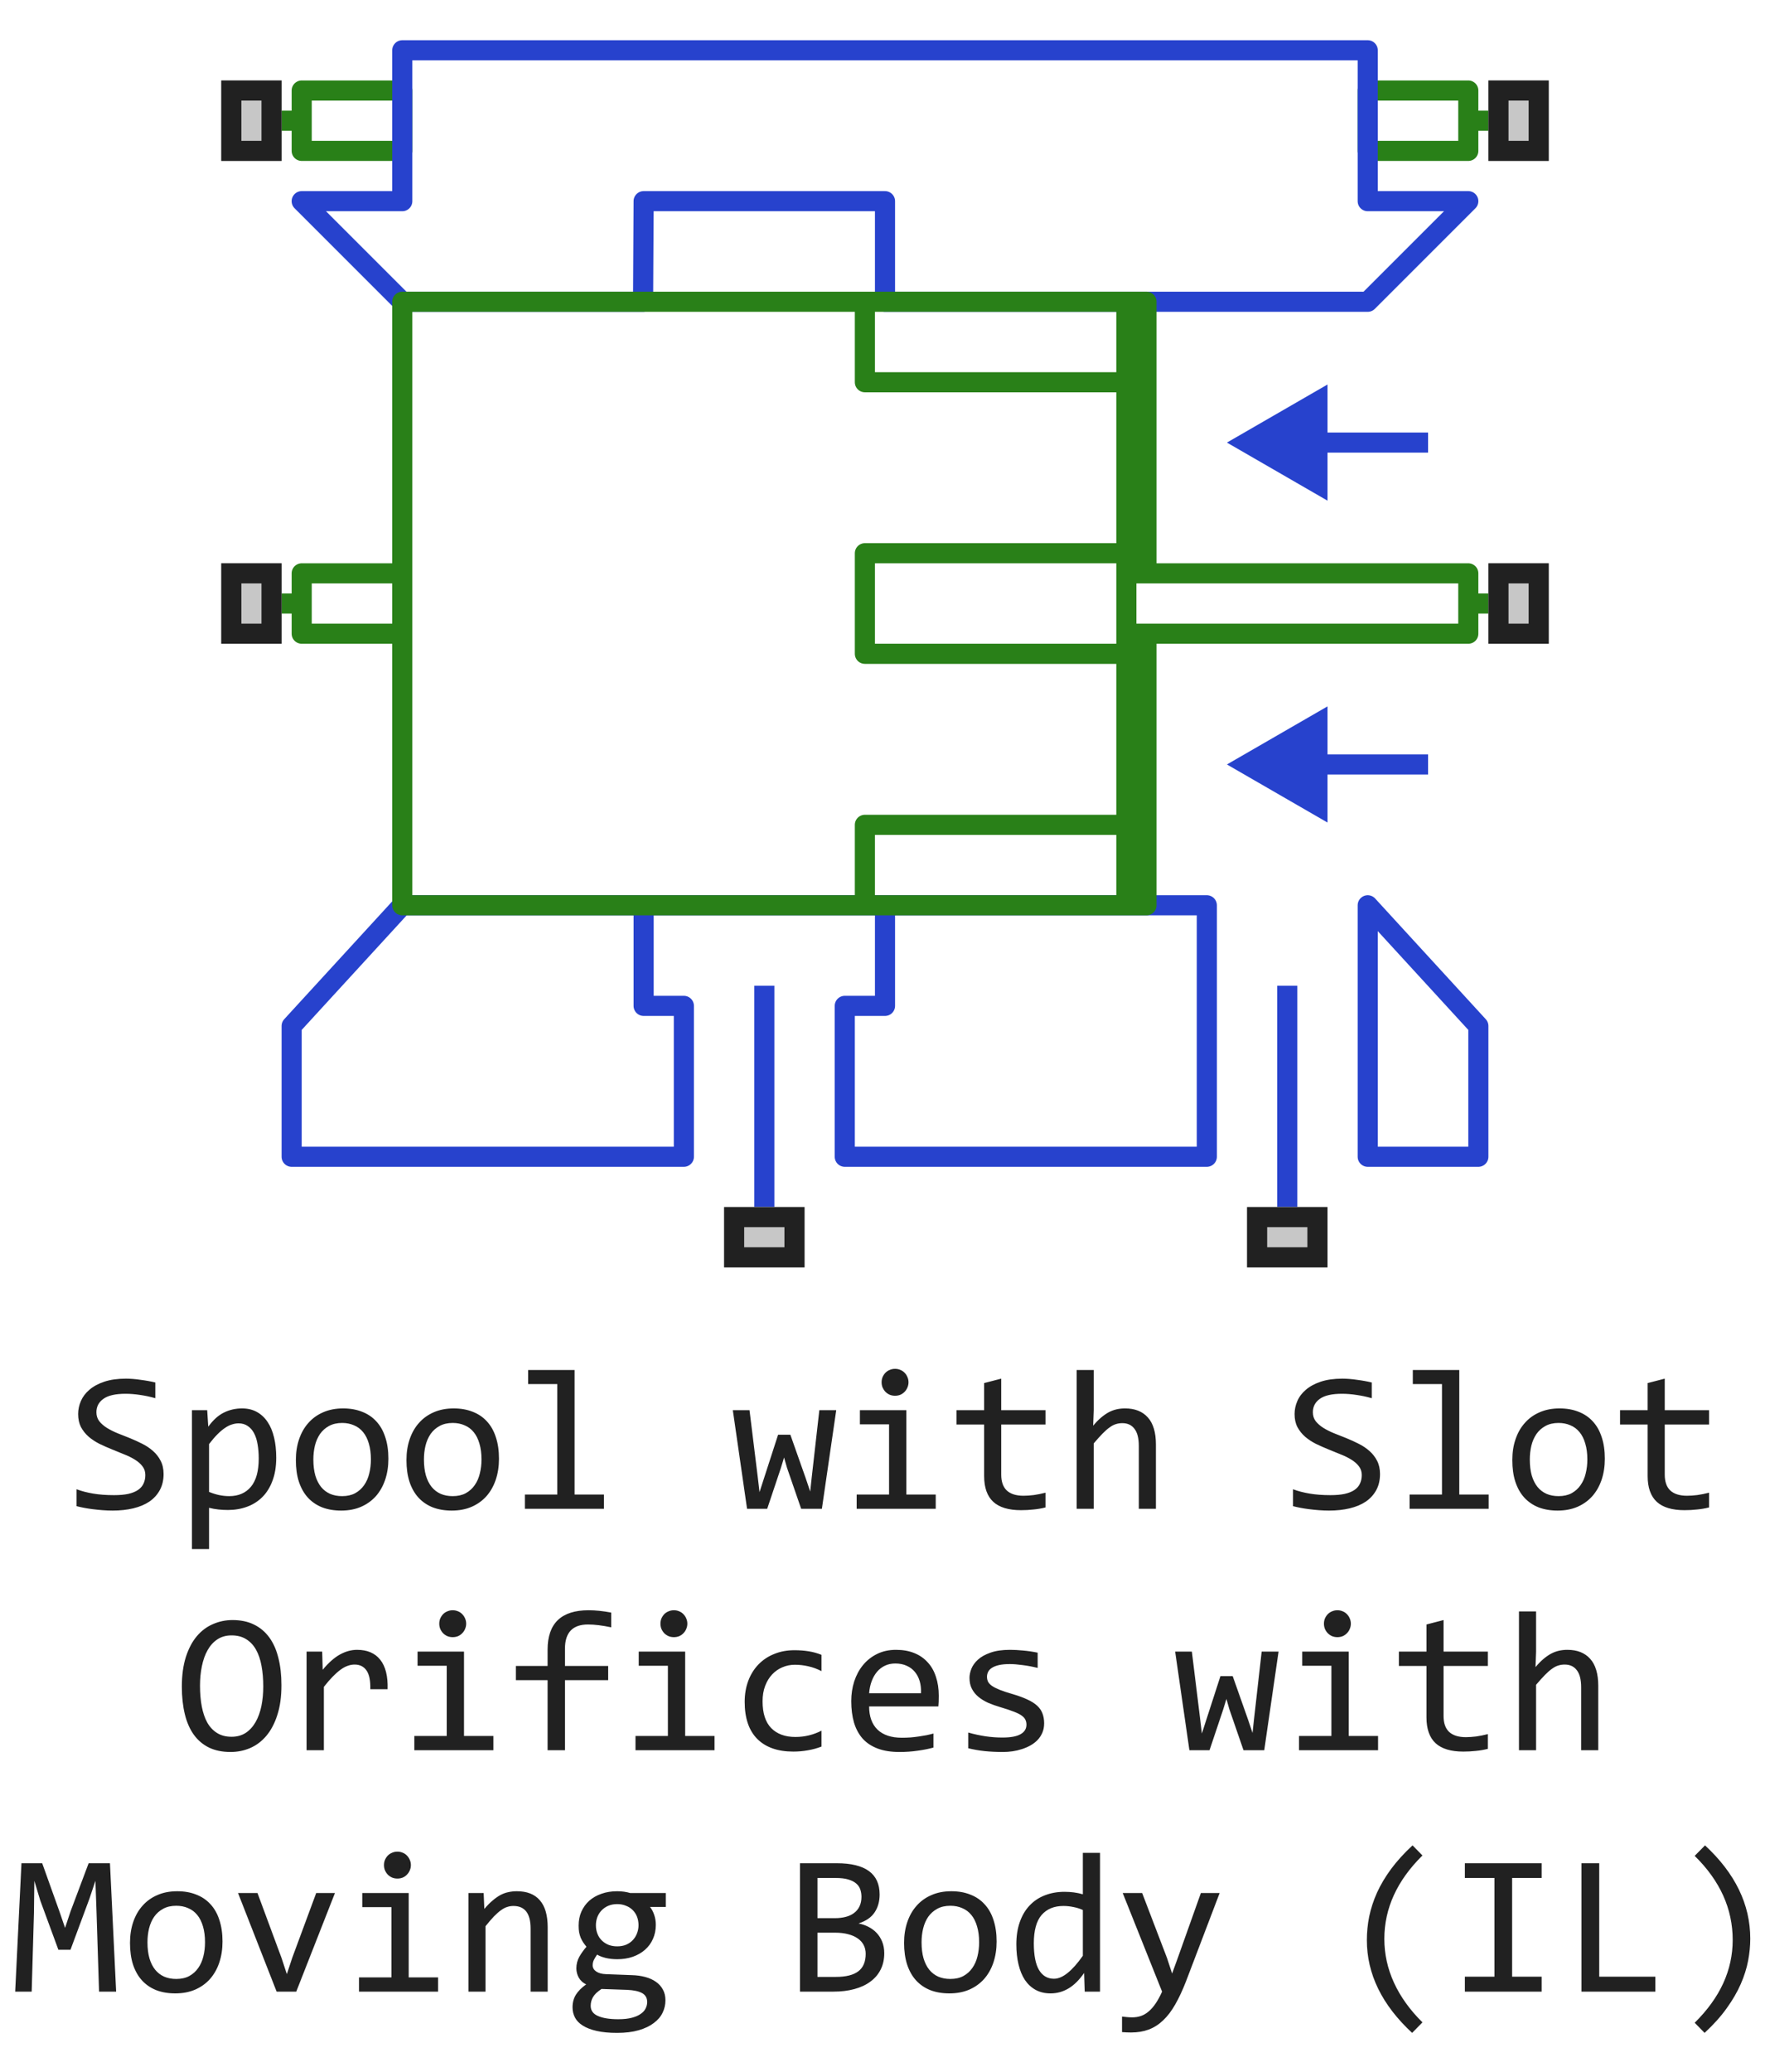
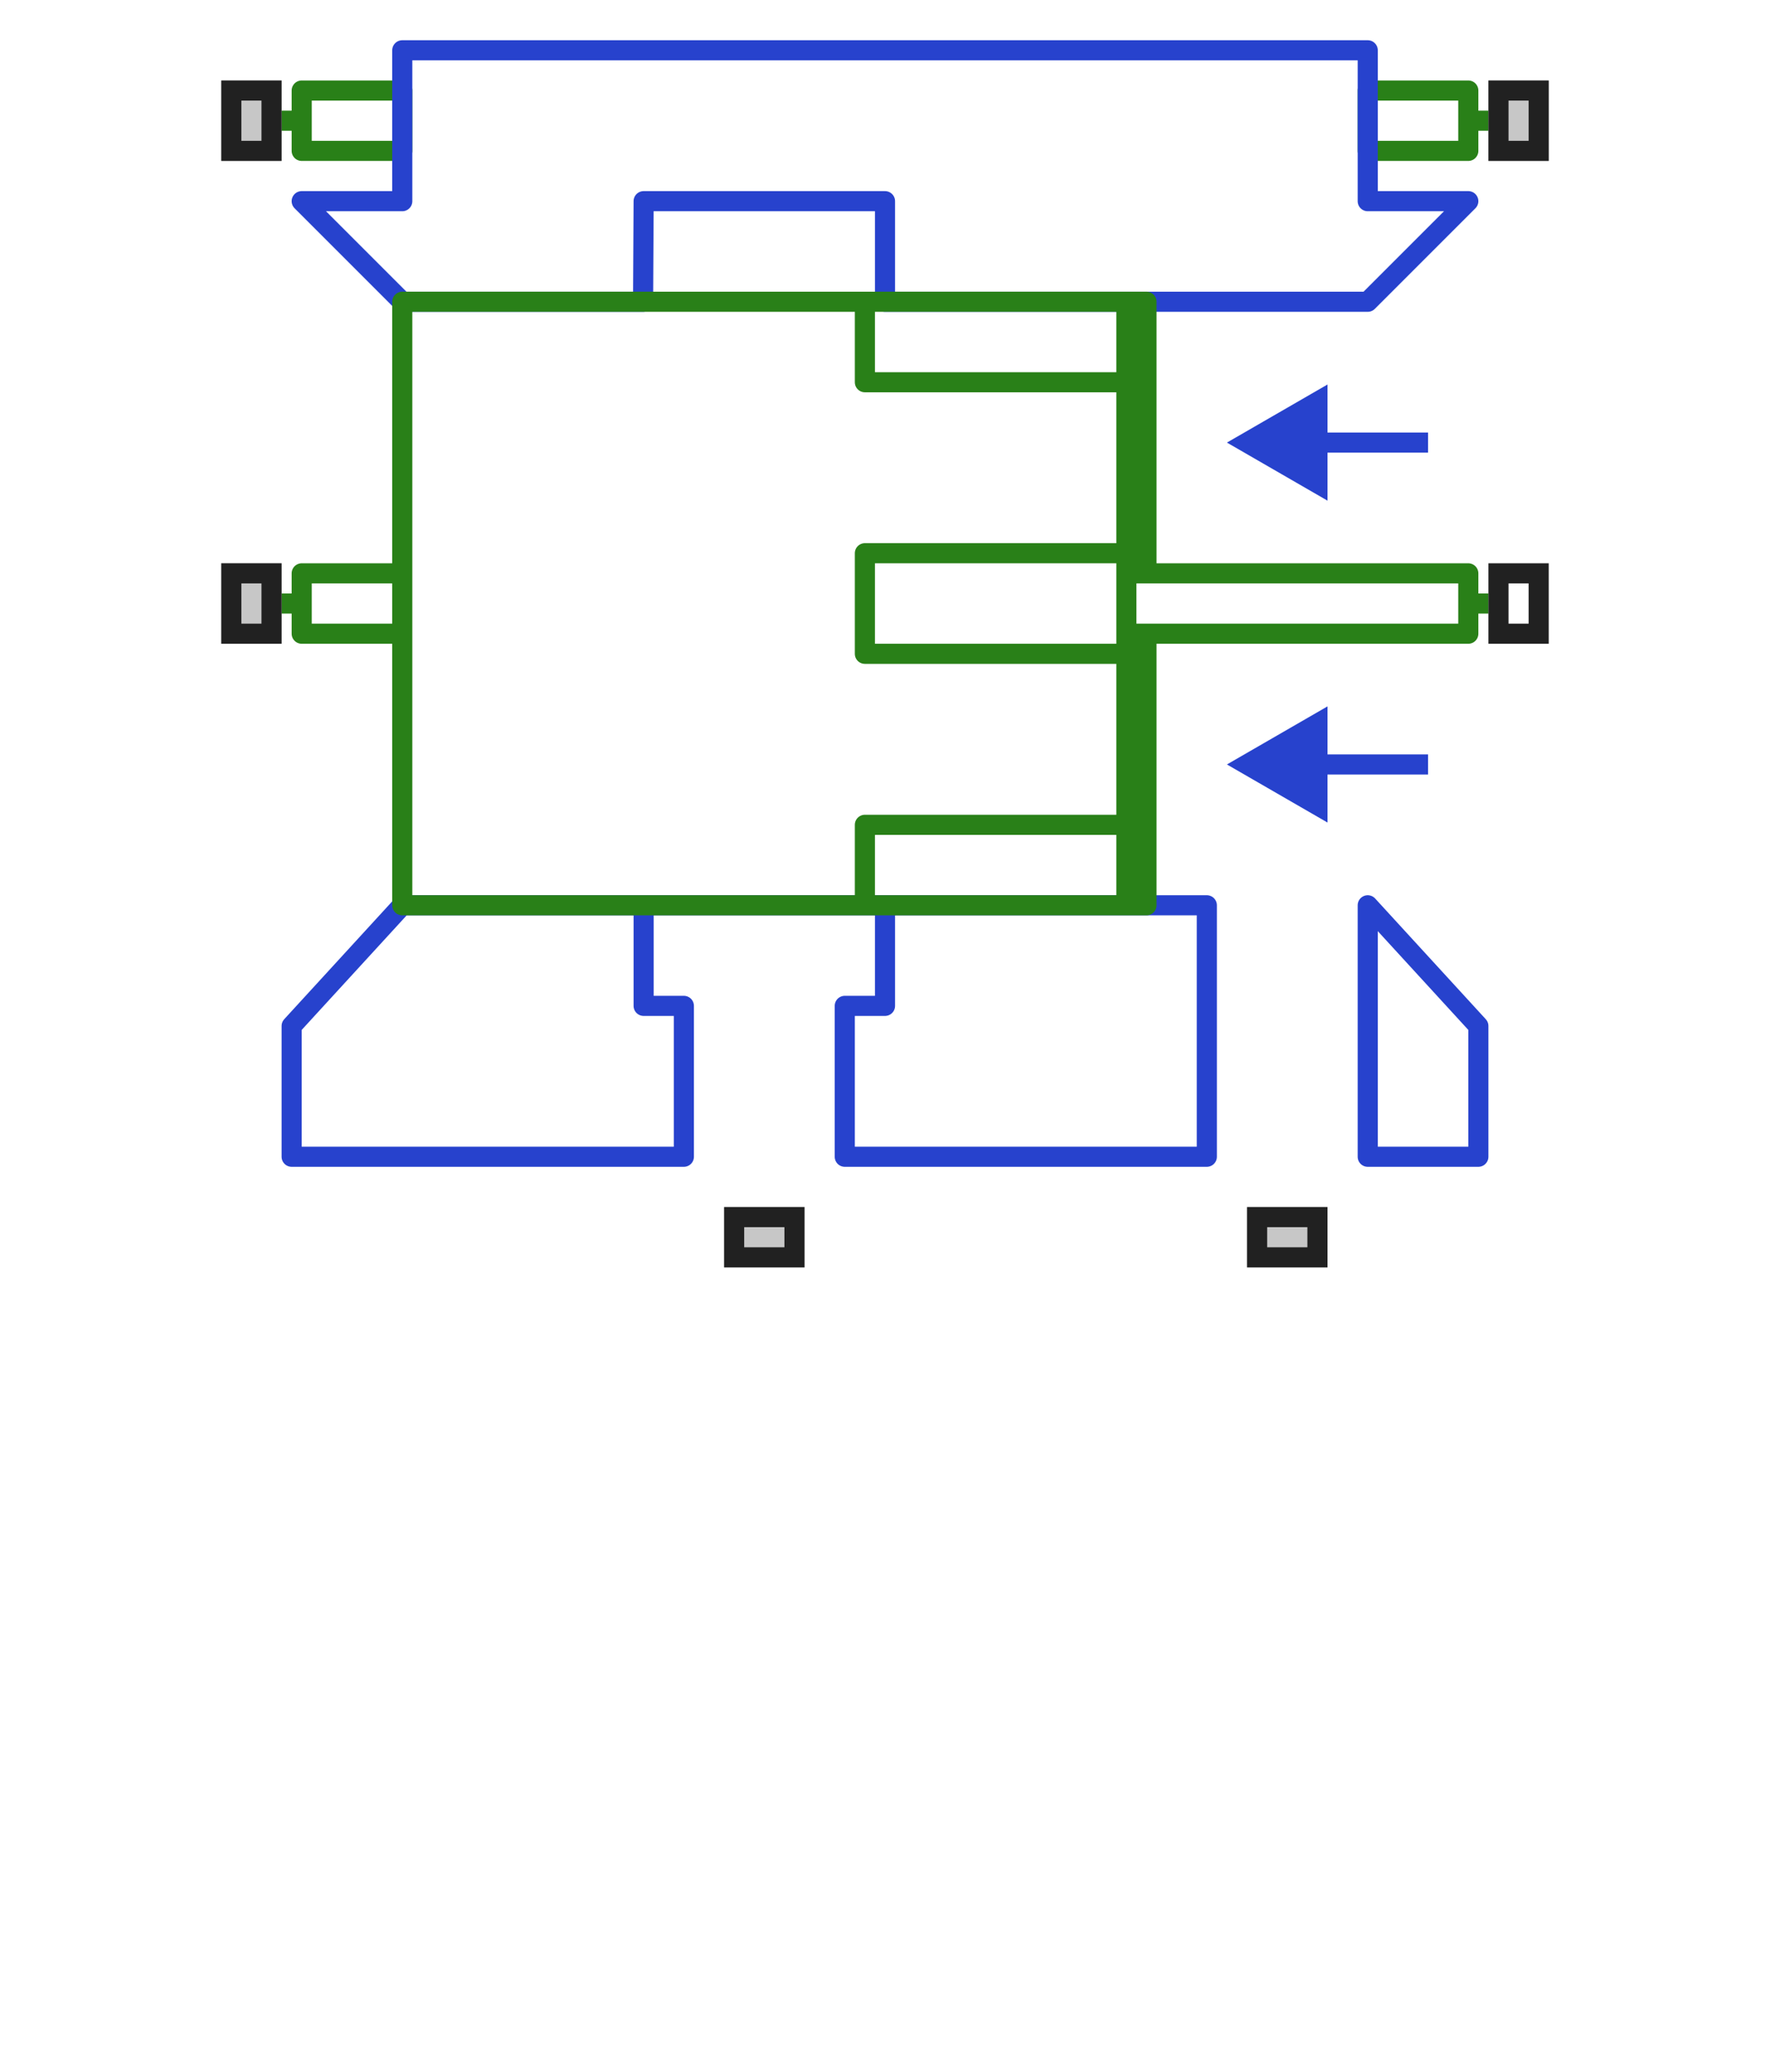
<svg xmlns="http://www.w3.org/2000/svg" width="88" height="103" viewBox="0 0 88 103" fill="none">
  <path d="M74 6H73M73 6V4.5H68V7.5H73V6ZM15 6V4.5H20V6V7.5H15V6ZM15 6H14" stroke="#298018" stroke-linejoin="round" />
  <path d="M71 22H64M71 38H64" stroke="#2742CD" stroke-linejoin="round" />
  <path d="M20 2.5H68V10H73L68 15H44V10H32L31.972 15H20L15 10H20L20 2.5Z" stroke="#2742CD" stroke-linejoin="round" />
  <path d="M32 45V50H34V57.5H14.5V51L20 45H32ZM32 45H44M44 45V50H42V57.5H60V45H44ZM68 45L73.5 51V57.5H68L68 45Z" stroke="#2742CD" stroke-linejoin="round" />
  <path d="M61 22L66 24.887V19.113L61 22Z" fill="#2742CD" />
  <path d="M61 38L66 40.887V35.113L61 38Z" fill="#2742CD" />
-   <path d="M38 60V49M64 60V49" stroke="#2742CD" stroke-linejoin="round" />
  <path fill-rule="evenodd" clip-rule="evenodd" d="M57 15V28.5H56V27.5V19V15H57ZM56 31.5V32.5V41V45H57V31.5H56Z" fill="#298018" />
  <path d="M74 30H73M73 30V28.5H57M73 30V31.5H57M56 28.5V27.5M56 28.5V31.5M56 28.5H57M56 31.5V32.5M56 31.5H57M20 28.5V15H43M20 28.5V30V31.5M20 28.5H15V30M20 31.5V45H43M20 31.5H15V30M15 30H14M43 15V19H56M43 15H56M43 45V41H56M43 45H56M56 27.5H43V32.5H56M56 27.5V19M56 32.5V41M56 15H57V28.5M56 15V19M57 31.5V45H56M56 45V41" stroke="#298018" stroke-linejoin="round" />
  <path d="M11 32V28H14V32H11Z" fill="#C7C7C7" />
  <path fill-rule="evenodd" clip-rule="evenodd" d="M12 29V31H13V29H12ZM11 32H14V28H11V32Z" fill="#212121" />
  <path d="M11 8V4H14V8H11Z" fill="#C7C7C7" />
  <path fill-rule="evenodd" clip-rule="evenodd" d="M12 5V7H13V5H12ZM11 8H14V4H11V8Z" fill="#212121" />
  <path d="M62 63V60H66V63H62Z" fill="#C7C7C7" />
  <path fill-rule="evenodd" clip-rule="evenodd" d="M63 61V62H65V61H63ZM62 63H66V60H62V63Z" fill="#212121" />
-   <path d="M74 32V28H77V32H74Z" fill="#C7C7C7" />
  <path fill-rule="evenodd" clip-rule="evenodd" d="M75 29V31H76V29H75ZM74 32H77V28H74V32Z" fill="#212121" />
  <path d="M74 8V4H77V8H74Z" fill="#C7C7C7" />
  <path fill-rule="evenodd" clip-rule="evenodd" d="M75 5V7H76V5H75ZM74 8H77V4H74V8Z" fill="#212121" />
  <path d="M36 63V60H40V63H36Z" fill="#C7C7C7" />
  <path fill-rule="evenodd" clip-rule="evenodd" d="M37 61V62H39V61H37ZM36 63H40V60H36V63Z" fill="#212121" />
-   <path d="M8.133 73.272C8.133 73.574 8.071 73.84 7.947 74.067C7.824 74.295 7.651 74.486 7.43 74.639C7.208 74.788 6.941 74.901 6.629 74.976C6.32 75.05 5.978 75.088 5.604 75.088C5.434 75.088 5.265 75.081 5.096 75.068C4.93 75.055 4.769 75.039 4.612 75.019C4.459 75 4.314 74.977 4.178 74.951C4.041 74.925 3.917 74.897 3.807 74.868V74.028C4.051 74.12 4.324 74.191 4.627 74.243C4.933 74.295 5.28 74.321 5.667 74.321C5.947 74.321 6.185 74.3 6.38 74.258C6.578 74.212 6.74 74.147 6.863 74.062C6.99 73.975 7.081 73.869 7.137 73.745C7.195 73.621 7.225 73.48 7.225 73.32C7.225 73.148 7.176 73.001 7.078 72.881C6.984 72.757 6.858 72.648 6.702 72.554C6.546 72.456 6.367 72.368 6.165 72.29C5.966 72.209 5.763 72.126 5.555 72.041C5.346 71.956 5.141 71.865 4.939 71.768C4.741 71.667 4.563 71.549 4.407 71.416C4.251 71.279 4.124 71.12 4.026 70.938C3.932 70.755 3.885 70.539 3.885 70.288C3.885 70.07 3.93 69.855 4.021 69.644C4.113 69.432 4.254 69.245 4.446 69.082C4.638 68.916 4.884 68.783 5.184 68.682C5.486 68.581 5.846 68.53 6.263 68.53C6.37 68.53 6.486 68.535 6.609 68.545C6.736 68.555 6.863 68.569 6.99 68.589C7.12 68.605 7.247 68.625 7.371 68.647C7.498 68.67 7.615 68.695 7.723 68.721V69.502C7.472 69.43 7.221 69.377 6.971 69.341C6.72 69.302 6.478 69.282 6.243 69.282C5.745 69.282 5.379 69.365 5.145 69.531C4.91 69.697 4.793 69.92 4.793 70.2C4.793 70.373 4.84 70.521 4.935 70.644C5.032 70.768 5.159 70.879 5.315 70.977C5.472 71.074 5.649 71.164 5.848 71.245C6.049 71.323 6.255 71.405 6.463 71.489C6.671 71.574 6.875 71.667 7.073 71.768C7.275 71.868 7.454 71.989 7.61 72.129C7.767 72.266 7.892 72.427 7.986 72.612C8.084 72.798 8.133 73.018 8.133 73.272ZM13.733 72.461C13.733 72.897 13.671 73.278 13.548 73.603C13.427 73.929 13.26 74.199 13.045 74.414C12.83 74.629 12.576 74.79 12.283 74.897C11.99 75.005 11.673 75.059 11.331 75.059C11.175 75.059 11.019 75.05 10.862 75.034C10.709 75.018 10.553 74.99 10.394 74.951V77.002H9.544V70.098H10.301L10.354 70.918C10.599 70.583 10.859 70.348 11.136 70.215C11.412 70.078 11.712 70.01 12.034 70.01C12.314 70.01 12.56 70.068 12.771 70.186C12.983 70.303 13.161 70.469 13.304 70.684C13.447 70.895 13.554 71.152 13.626 71.455C13.698 71.755 13.733 72.09 13.733 72.461ZM12.864 72.5C12.864 72.243 12.845 72.007 12.806 71.792C12.77 71.577 12.711 71.393 12.63 71.24C12.549 71.087 12.444 70.968 12.317 70.884C12.19 70.796 12.039 70.752 11.863 70.752C11.756 70.752 11.647 70.77 11.536 70.806C11.425 70.838 11.31 70.895 11.19 70.977C11.072 71.055 10.947 71.16 10.813 71.294C10.683 71.424 10.543 71.587 10.394 71.782V74.16C10.55 74.225 10.714 74.277 10.887 74.316C11.059 74.352 11.229 74.37 11.395 74.37C11.854 74.37 12.213 74.216 12.474 73.906C12.734 73.594 12.864 73.125 12.864 72.5ZM19.31 72.51C19.31 72.891 19.256 73.241 19.148 73.56C19.041 73.875 18.886 74.147 18.685 74.375C18.483 74.6 18.237 74.775 17.947 74.902C17.658 75.026 17.329 75.088 16.961 75.088C16.609 75.088 16.294 75.034 16.014 74.927C15.737 74.816 15.501 74.655 15.306 74.443C15.114 74.232 14.966 73.97 14.861 73.657C14.76 73.345 14.71 72.985 14.71 72.578C14.71 72.197 14.764 71.851 14.871 71.538C14.979 71.222 15.133 70.952 15.335 70.728C15.537 70.5 15.783 70.324 16.072 70.2C16.362 70.073 16.691 70.01 17.059 70.01C17.41 70.01 17.724 70.065 18.001 70.176C18.281 70.283 18.517 70.443 18.709 70.654C18.904 70.863 19.052 71.123 19.153 71.436C19.258 71.748 19.31 72.106 19.31 72.51ZM18.44 72.549C18.44 72.246 18.406 71.982 18.338 71.758C18.273 71.53 18.178 71.341 18.055 71.191C17.931 71.038 17.78 70.924 17.601 70.85C17.425 70.772 17.228 70.732 17.01 70.732C16.756 70.732 16.538 70.783 16.355 70.884C16.176 70.981 16.028 71.113 15.911 71.279C15.797 71.445 15.713 71.639 15.657 71.86C15.605 72.079 15.579 72.308 15.579 72.549C15.579 72.852 15.612 73.117 15.677 73.345C15.745 73.573 15.841 73.763 15.965 73.916C16.088 74.066 16.238 74.18 16.414 74.258C16.59 74.333 16.788 74.37 17.01 74.37C17.264 74.37 17.48 74.321 17.659 74.224C17.841 74.123 17.99 73.989 18.104 73.823C18.221 73.657 18.305 73.465 18.357 73.247C18.413 73.026 18.44 72.793 18.44 72.549ZM24.808 72.51C24.808 72.891 24.754 73.241 24.646 73.56C24.539 73.875 24.384 74.147 24.183 74.375C23.981 74.6 23.735 74.775 23.445 74.902C23.156 75.026 22.827 75.088 22.459 75.088C22.107 75.088 21.792 75.034 21.512 74.927C21.235 74.816 20.999 74.655 20.804 74.443C20.612 74.232 20.463 73.97 20.359 73.657C20.259 73.345 20.208 72.985 20.208 72.578C20.208 72.197 20.262 71.851 20.369 71.538C20.477 71.222 20.631 70.952 20.833 70.728C21.035 70.5 21.281 70.324 21.57 70.2C21.86 70.073 22.189 70.01 22.557 70.01C22.908 70.01 23.222 70.065 23.499 70.176C23.779 70.283 24.015 70.443 24.207 70.654C24.402 70.863 24.55 71.123 24.651 71.436C24.756 71.748 24.808 72.106 24.808 72.51ZM23.939 72.549C23.939 72.246 23.904 71.982 23.836 71.758C23.771 71.53 23.676 71.341 23.553 71.191C23.429 71.038 23.278 70.924 23.099 70.85C22.923 70.772 22.726 70.732 22.508 70.732C22.254 70.732 22.036 70.783 21.854 70.884C21.674 70.981 21.526 71.113 21.409 71.279C21.295 71.445 21.211 71.639 21.155 71.86C21.103 72.079 21.077 72.308 21.077 72.549C21.077 72.852 21.11 73.117 21.175 73.345C21.243 73.573 21.339 73.763 21.463 73.916C21.587 74.066 21.736 74.18 21.912 74.258C22.088 74.333 22.287 74.37 22.508 74.37C22.762 74.37 22.978 74.321 23.157 74.224C23.34 74.123 23.488 73.989 23.602 73.823C23.719 73.657 23.803 73.465 23.855 73.247C23.911 73.026 23.939 72.793 23.939 72.549ZM27.708 68.799H26.258V68.101H28.567V74.292H30.027V75H26.097V74.292H27.708V68.799ZM41.575 70.098L40.862 75H39.832L39.124 72.949L38.982 72.451L38.821 72.978L38.143 75H37.142L36.434 70.098H37.264L37.674 73.428L37.762 74.17L37.972 73.52L38.685 71.318H39.295L40.062 73.491L40.281 74.141L40.355 73.452L40.735 70.098H41.575ZM44.202 70.801H42.752V70.098H45.062V74.292H46.522V75H42.591V74.292H44.202V70.801ZM44.5 68.042C44.594 68.042 44.682 68.06 44.764 68.096C44.845 68.128 44.915 68.175 44.974 68.237C45.035 68.299 45.083 68.371 45.115 68.452C45.151 68.53 45.169 68.617 45.169 68.711C45.169 68.802 45.151 68.888 45.115 68.97C45.083 69.051 45.035 69.123 44.974 69.185C44.915 69.246 44.845 69.295 44.764 69.331C44.682 69.364 44.594 69.38 44.5 69.38C44.406 69.38 44.318 69.364 44.236 69.331C44.155 69.295 44.083 69.246 44.022 69.185C43.963 69.123 43.916 69.051 43.88 68.97C43.847 68.888 43.831 68.802 43.831 68.711C43.831 68.617 43.847 68.53 43.88 68.452C43.916 68.371 43.963 68.299 44.022 68.237C44.083 68.175 44.155 68.128 44.236 68.096C44.318 68.06 44.406 68.042 44.5 68.042ZM51.98 74.932C51.788 74.981 51.59 75.015 51.385 75.034C51.18 75.057 50.971 75.068 50.76 75.068C50.145 75.068 49.685 74.93 49.383 74.653C49.08 74.373 48.929 73.945 48.929 73.369V70.811H47.557V70.098H48.929V68.75L49.778 68.53V70.098H51.98V70.811H49.778V73.301C49.778 73.652 49.871 73.916 50.057 74.092C50.245 74.264 50.522 74.351 50.887 74.351C51.043 74.351 51.214 74.339 51.399 74.316C51.585 74.29 51.779 74.251 51.98 74.199V74.932ZM57.469 75H56.619V71.87C56.619 71.493 56.547 71.211 56.404 71.025C56.264 70.837 56.062 70.742 55.799 70.742C55.685 70.742 55.578 70.758 55.477 70.791C55.379 70.82 55.276 70.874 55.169 70.952C55.062 71.027 54.944 71.13 54.817 71.26C54.69 71.39 54.544 71.553 54.378 71.748V75H53.528V68.101H54.378V70.098L54.349 70.869C54.482 70.71 54.612 70.576 54.739 70.469C54.87 70.358 54.998 70.269 55.125 70.2C55.255 70.132 55.387 70.083 55.52 70.054C55.654 70.024 55.792 70.01 55.935 70.01C56.424 70.01 56.801 70.159 57.068 70.459C57.335 70.755 57.469 71.203 57.469 71.802V75ZM68.611 73.272C68.611 73.574 68.549 73.84 68.426 74.067C68.302 74.295 68.13 74.486 67.908 74.639C67.687 74.788 67.42 74.901 67.107 74.976C66.798 75.05 66.456 75.088 66.082 75.088C65.913 75.088 65.743 75.081 65.574 75.068C65.408 75.055 65.247 75.039 65.091 75.019C64.938 75 64.793 74.977 64.656 74.951C64.519 74.925 64.396 74.897 64.285 74.868V74.028C64.529 74.12 64.803 74.191 65.106 74.243C65.412 74.295 65.758 74.321 66.145 74.321C66.425 74.321 66.663 74.3 66.858 74.258C67.057 74.212 67.218 74.147 67.342 74.062C67.469 73.975 67.56 73.869 67.615 73.745C67.674 73.621 67.703 73.48 67.703 73.32C67.703 73.148 67.654 73.001 67.557 72.881C67.462 72.757 67.337 72.648 67.181 72.554C67.024 72.456 66.845 72.368 66.644 72.29C66.445 72.209 66.242 72.126 66.033 72.041C65.825 71.956 65.62 71.865 65.418 71.768C65.219 71.667 65.042 71.549 64.886 71.416C64.73 71.279 64.603 71.12 64.505 70.938C64.41 70.755 64.363 70.539 64.363 70.288C64.363 70.07 64.409 69.855 64.5 69.644C64.591 69.432 64.733 69.245 64.925 69.082C65.117 68.916 65.363 68.783 65.662 68.682C65.965 68.581 66.325 68.53 66.741 68.53C66.849 68.53 66.964 68.535 67.088 68.545C67.215 68.555 67.342 68.569 67.469 68.589C67.599 68.605 67.726 68.625 67.85 68.647C67.977 68.67 68.094 68.695 68.201 68.721V69.502C67.951 69.43 67.7 69.377 67.449 69.341C67.199 69.302 66.956 69.282 66.722 69.282C66.224 69.282 65.857 69.365 65.623 69.531C65.389 69.697 65.272 69.92 65.272 70.2C65.272 70.373 65.319 70.521 65.413 70.644C65.511 70.768 65.638 70.879 65.794 70.977C65.95 71.074 66.128 71.164 66.326 71.245C66.528 71.323 66.733 71.405 66.941 71.489C67.15 71.574 67.353 71.667 67.552 71.768C67.754 71.868 67.933 71.989 68.089 72.129C68.245 72.266 68.37 72.427 68.465 72.612C68.562 72.798 68.611 73.018 68.611 73.272ZM71.692 68.799H70.242V68.101H72.552V74.292H74.012V75H70.081V74.292H71.692V68.799ZM79.788 72.51C79.788 72.891 79.734 73.241 79.627 73.56C79.519 73.875 79.365 74.147 79.163 74.375C78.961 74.6 78.716 74.775 78.426 74.902C78.136 75.026 77.807 75.088 77.439 75.088C77.088 75.088 76.772 75.034 76.492 74.927C76.216 74.816 75.98 74.655 75.784 74.443C75.592 74.232 75.444 73.97 75.34 73.657C75.239 73.345 75.189 72.985 75.189 72.578C75.189 72.197 75.242 71.851 75.35 71.538C75.457 71.222 75.612 70.952 75.814 70.728C76.015 70.5 76.261 70.324 76.551 70.2C76.841 70.073 77.169 70.01 77.537 70.01C77.889 70.01 78.203 70.065 78.48 70.176C78.759 70.283 78.995 70.443 79.188 70.654C79.383 70.863 79.531 71.123 79.632 71.436C79.736 71.748 79.788 72.106 79.788 72.51ZM78.919 72.549C78.919 72.246 78.885 71.982 78.816 71.758C78.751 71.53 78.657 71.341 78.533 71.191C78.409 71.038 78.258 70.924 78.079 70.85C77.903 70.772 77.706 70.732 77.488 70.732C77.234 70.732 77.016 70.783 76.834 70.884C76.655 70.981 76.507 71.113 76.39 71.279C76.276 71.445 76.191 71.639 76.136 71.86C76.084 72.079 76.058 72.308 76.058 72.549C76.058 72.852 76.09 73.117 76.155 73.345C76.224 73.573 76.32 73.763 76.443 73.916C76.567 74.066 76.717 74.18 76.893 74.258C77.068 74.333 77.267 74.37 77.488 74.37C77.742 74.37 77.959 74.321 78.138 74.224C78.32 74.123 78.468 73.989 78.582 73.823C78.699 73.657 78.784 73.465 78.836 73.247C78.891 73.026 78.919 72.793 78.919 72.549ZM84.969 74.932C84.777 74.981 84.578 75.015 84.373 75.034C84.168 75.057 83.96 75.068 83.748 75.068C83.133 75.068 82.674 74.93 82.371 74.653C82.068 74.373 81.917 73.945 81.917 73.369V70.811H80.545V70.098H81.917V68.75L82.767 68.53V70.098H84.969V70.811H82.767V73.301C82.767 73.652 82.859 73.916 83.045 74.092C83.234 74.264 83.51 74.351 83.875 74.351C84.031 74.351 84.202 74.339 84.388 74.316C84.573 74.29 84.767 74.251 84.969 74.199V74.932ZM13.992 83.768C13.992 84.341 13.924 84.835 13.787 85.252C13.654 85.669 13.471 86.014 13.24 86.287C13.012 86.557 12.744 86.759 12.435 86.893C12.129 87.023 11.805 87.088 11.463 87.088C11.053 87.088 10.695 87.015 10.389 86.868C10.086 86.718 9.834 86.504 9.632 86.224C9.433 85.944 9.285 85.603 9.188 85.203C9.09 84.799 9.041 84.345 9.041 83.841C9.041 83.274 9.108 82.783 9.241 82.366C9.375 81.95 9.555 81.606 9.783 81.336C10.014 81.062 10.283 80.861 10.589 80.731C10.895 80.597 11.219 80.53 11.56 80.53C11.971 80.53 12.327 80.605 12.63 80.755C12.936 80.905 13.19 81.12 13.392 81.399C13.593 81.676 13.743 82.015 13.841 82.415C13.942 82.815 13.992 83.266 13.992 83.768ZM13.089 83.831C13.089 83.457 13.06 83.115 13.001 82.806C12.946 82.493 12.854 82.225 12.727 82C12.601 81.775 12.436 81.601 12.234 81.478C12.036 81.354 11.795 81.292 11.512 81.292C11.238 81.292 11.002 81.359 10.804 81.492C10.608 81.622 10.447 81.801 10.32 82.029C10.193 82.254 10.099 82.519 10.037 82.825C9.975 83.128 9.944 83.45 9.944 83.792C9.944 84.17 9.974 84.515 10.032 84.827C10.091 85.136 10.182 85.403 10.306 85.628C10.433 85.849 10.595 86.022 10.794 86.145C10.992 86.269 11.232 86.331 11.512 86.331C11.785 86.331 12.021 86.266 12.22 86.136C12.418 86.002 12.581 85.823 12.708 85.599C12.838 85.371 12.934 85.106 12.996 84.803C13.058 84.5 13.089 84.176 13.089 83.831ZM15.242 82.098H16.019L16.043 83.001C16.333 82.653 16.617 82.4 16.898 82.244C17.181 82.088 17.465 82.01 17.752 82.01C18.26 82.01 18.644 82.174 18.904 82.503C19.168 82.832 19.29 83.32 19.27 83.968H18.411C18.421 83.538 18.357 83.227 18.221 83.035C18.087 82.84 17.89 82.742 17.63 82.742C17.516 82.742 17.4 82.763 17.283 82.806C17.169 82.845 17.05 82.91 16.927 83.001C16.806 83.089 16.678 83.203 16.541 83.343C16.404 83.483 16.258 83.652 16.102 83.851V87H15.242V82.098ZM22.21 82.801H20.76V82.098H23.069V86.292H24.529V87H20.599V86.292H22.21V82.801ZM22.508 80.042C22.602 80.042 22.69 80.06 22.771 80.096C22.853 80.128 22.923 80.175 22.981 80.237C23.043 80.299 23.09 80.371 23.123 80.452C23.159 80.53 23.177 80.617 23.177 80.711C23.177 80.802 23.159 80.888 23.123 80.97C23.09 81.051 23.043 81.123 22.981 81.185C22.923 81.246 22.853 81.295 22.771 81.331C22.69 81.364 22.602 81.38 22.508 81.38C22.413 81.38 22.326 81.364 22.244 81.331C22.163 81.295 22.091 81.246 22.029 81.185C21.971 81.123 21.924 81.051 21.888 80.97C21.855 80.888 21.839 80.802 21.839 80.711C21.839 80.617 21.855 80.53 21.888 80.452C21.924 80.371 21.971 80.299 22.029 80.237C22.091 80.175 22.163 80.128 22.244 80.096C22.326 80.06 22.413 80.042 22.508 80.042ZM30.389 80.892C29.943 80.797 29.559 80.75 29.236 80.75C28.471 80.75 28.089 81.15 28.089 81.951V82.811H30.237V83.519H28.089V87H27.225V83.519H25.648V82.811H27.225V82C27.225 80.695 27.905 80.042 29.266 80.042C29.604 80.042 29.979 80.081 30.389 80.159V80.892ZM33.206 82.801H31.756V82.098H34.065V86.292H35.525V87H31.595V86.292H33.206V82.801ZM33.504 80.042C33.598 80.042 33.686 80.06 33.768 80.096C33.849 80.128 33.919 80.175 33.977 80.237C34.039 80.299 34.087 80.371 34.119 80.452C34.155 80.53 34.173 80.617 34.173 80.711C34.173 80.802 34.155 80.888 34.119 80.97C34.087 81.051 34.039 81.123 33.977 81.185C33.919 81.246 33.849 81.295 33.768 81.331C33.686 81.364 33.598 81.38 33.504 81.38C33.41 81.38 33.322 81.364 33.24 81.331C33.159 81.295 33.087 81.246 33.025 81.185C32.967 81.123 32.92 81.051 32.884 80.97C32.851 80.888 32.835 80.802 32.835 80.711C32.835 80.617 32.851 80.53 32.884 80.452C32.92 80.371 32.967 80.299 33.025 80.237C33.087 80.175 33.159 80.128 33.24 80.096C33.322 80.06 33.41 80.042 33.504 80.042ZM40.843 86.819C40.621 86.904 40.394 86.966 40.159 87.005C39.928 87.047 39.689 87.068 39.441 87.068C38.667 87.068 38.069 86.858 37.649 86.439C37.233 86.019 37.024 85.405 37.024 84.598C37.024 84.21 37.085 83.859 37.205 83.543C37.325 83.227 37.495 82.957 37.713 82.732C37.931 82.508 38.191 82.335 38.494 82.215C38.797 82.091 39.13 82.029 39.495 82.029C39.749 82.029 39.987 82.047 40.208 82.083C40.429 82.119 40.641 82.177 40.843 82.259V83.069C40.631 82.959 40.415 82.879 40.193 82.83C39.975 82.778 39.749 82.752 39.515 82.752C39.297 82.752 39.09 82.794 38.895 82.879C38.703 82.96 38.533 83.079 38.387 83.235C38.24 83.392 38.125 83.582 38.04 83.807C37.955 84.031 37.913 84.285 37.913 84.568C37.913 85.161 38.056 85.605 38.343 85.901C38.633 86.194 39.033 86.341 39.544 86.341C39.775 86.341 39.998 86.315 40.213 86.263C40.431 86.211 40.641 86.132 40.843 86.028V86.819ZM46.673 84.29C46.673 84.41 46.671 84.511 46.668 84.593C46.665 84.674 46.66 84.751 46.653 84.822H43.211C43.211 85.324 43.351 85.709 43.631 85.98C43.911 86.246 44.315 86.38 44.842 86.38C44.985 86.38 45.128 86.375 45.272 86.365C45.415 86.352 45.553 86.336 45.687 86.316C45.82 86.297 45.947 86.276 46.067 86.253C46.191 86.227 46.305 86.199 46.409 86.17V86.868C46.178 86.933 45.916 86.985 45.623 87.024C45.333 87.067 45.032 87.088 44.72 87.088C44.3 87.088 43.938 87.031 43.636 86.917C43.333 86.803 43.084 86.639 42.889 86.424C42.697 86.206 42.553 85.94 42.459 85.628C42.368 85.312 42.322 84.956 42.322 84.559C42.322 84.213 42.371 83.888 42.469 83.582C42.57 83.273 42.715 83.003 42.903 82.772C43.095 82.537 43.33 82.352 43.606 82.215C43.883 82.078 44.197 82.01 44.549 82.01C44.891 82.01 45.193 82.064 45.457 82.171C45.721 82.278 45.942 82.431 46.121 82.63C46.303 82.825 46.44 83.064 46.531 83.348C46.626 83.628 46.673 83.942 46.673 84.29ZM45.789 84.168C45.799 83.95 45.778 83.751 45.726 83.572C45.673 83.39 45.592 83.234 45.481 83.103C45.374 82.973 45.239 82.872 45.076 82.801C44.913 82.726 44.725 82.689 44.51 82.689C44.324 82.689 44.155 82.724 44.002 82.796C43.849 82.868 43.717 82.968 43.606 83.099C43.496 83.229 43.406 83.385 43.338 83.567C43.27 83.75 43.227 83.95 43.211 84.168H45.789ZM51.912 85.662C51.912 85.835 51.883 85.989 51.824 86.126C51.766 86.263 51.686 86.385 51.585 86.492C51.484 86.596 51.367 86.686 51.233 86.761C51.1 86.836 50.957 86.897 50.804 86.946C50.654 86.995 50.499 87.031 50.34 87.054C50.18 87.076 50.024 87.088 49.871 87.088C49.539 87.088 49.233 87.073 48.953 87.044C48.676 87.015 48.405 86.967 48.138 86.902V86.121C48.424 86.203 48.709 86.264 48.992 86.307C49.275 86.349 49.557 86.37 49.837 86.37C50.244 86.37 50.545 86.315 50.74 86.204C50.935 86.093 51.033 85.936 51.033 85.731C51.033 85.643 51.017 85.564 50.984 85.496C50.955 85.424 50.9 85.358 50.818 85.296C50.737 85.231 50.61 85.164 50.438 85.096C50.268 85.027 50.035 84.949 49.739 84.861C49.518 84.796 49.313 84.723 49.124 84.642C48.938 84.557 48.777 84.458 48.641 84.344C48.504 84.23 48.397 84.096 48.318 83.943C48.24 83.79 48.201 83.61 48.201 83.401C48.201 83.265 48.232 83.115 48.294 82.952C48.359 82.789 48.468 82.638 48.621 82.498C48.774 82.358 48.981 82.243 49.241 82.151C49.502 82.057 49.827 82.01 50.218 82.01C50.41 82.01 50.623 82.021 50.857 82.044C51.092 82.064 51.336 82.099 51.59 82.151V82.908C51.323 82.843 51.069 82.796 50.828 82.767C50.59 82.734 50.384 82.718 50.208 82.718C49.996 82.718 49.817 82.734 49.671 82.767C49.528 82.799 49.41 82.845 49.319 82.903C49.231 82.959 49.168 83.025 49.129 83.103C49.09 83.178 49.07 83.26 49.07 83.348C49.07 83.436 49.087 83.515 49.119 83.587C49.155 83.659 49.218 83.728 49.31 83.797C49.404 83.862 49.534 83.929 49.7 83.997C49.866 84.062 50.083 84.134 50.35 84.212C50.639 84.296 50.883 84.386 51.082 84.481C51.281 84.572 51.442 84.674 51.565 84.788C51.689 84.902 51.777 85.031 51.829 85.174C51.884 85.317 51.912 85.48 51.912 85.662ZM63.567 82.098L62.855 87H61.824L61.116 84.949L60.975 84.451L60.813 84.978L60.135 87H59.134L58.426 82.098H59.256L59.666 85.428L59.754 86.17L59.964 85.52L60.677 83.318H61.287L62.054 85.491L62.273 86.141L62.347 85.452L62.727 82.098H63.567ZM66.194 82.801H64.744V82.098H67.054V86.292H68.514V87H64.583V86.292H66.194V82.801ZM66.492 80.042C66.587 80.042 66.674 80.06 66.756 80.096C66.837 80.128 66.907 80.175 66.966 80.237C67.028 80.299 67.075 80.371 67.107 80.452C67.143 80.53 67.161 80.617 67.161 80.711C67.161 80.802 67.143 80.888 67.107 80.97C67.075 81.051 67.028 81.123 66.966 81.185C66.907 81.246 66.837 81.295 66.756 81.331C66.674 81.364 66.587 81.38 66.492 81.38C66.398 81.38 66.31 81.364 66.228 81.331C66.147 81.295 66.076 81.246 66.014 81.185C65.955 81.123 65.908 81.051 65.872 80.97C65.84 80.888 65.823 80.802 65.823 80.711C65.823 80.617 65.84 80.53 65.872 80.452C65.908 80.371 65.955 80.299 66.014 80.237C66.076 80.175 66.147 80.128 66.228 80.096C66.31 80.06 66.398 80.042 66.492 80.042ZM73.973 86.932C73.781 86.981 73.582 87.015 73.377 87.034C73.172 87.057 72.963 87.068 72.752 87.068C72.137 87.068 71.678 86.93 71.375 86.653C71.072 86.373 70.921 85.945 70.921 85.369V82.811H69.549V82.098H70.921V80.75L71.77 80.53V82.098H73.973V82.811H71.77V85.301C71.77 85.652 71.863 85.916 72.049 86.092C72.238 86.264 72.514 86.351 72.879 86.351C73.035 86.351 73.206 86.339 73.392 86.316C73.577 86.29 73.771 86.251 73.973 86.199V86.932ZM79.461 87H78.611V83.87C78.611 83.493 78.54 83.211 78.397 83.025C78.257 82.837 78.055 82.742 77.791 82.742C77.677 82.742 77.57 82.758 77.469 82.791C77.371 82.82 77.269 82.874 77.161 82.952C77.054 83.027 76.936 83.13 76.81 83.26C76.683 83.39 76.536 83.553 76.37 83.748V87H75.52V80.101H76.37V82.098L76.341 82.869C76.474 82.71 76.605 82.576 76.731 82.469C76.862 82.358 76.99 82.269 77.117 82.2C77.247 82.132 77.379 82.083 77.513 82.054C77.646 82.024 77.784 82.01 77.928 82.01C78.416 82.01 78.794 82.159 79.061 82.459C79.328 82.755 79.461 83.203 79.461 83.802V87ZM5.774 99H4.925L4.798 95.02L4.744 93.492L4.446 94.381L3.504 96.92H2.903L2.005 94.478L1.707 93.492L1.688 95.089L1.575 99H0.755L1.067 92.618H2.098L2.957 95.02L3.235 95.831L3.504 95.02L4.407 92.618H5.467L5.774 99ZM11.062 96.51C11.062 96.891 11.009 97.241 10.901 97.56C10.794 97.875 10.639 98.147 10.438 98.375C10.236 98.6 9.99 98.775 9.7 98.902C9.41 99.026 9.082 99.088 8.714 99.088C8.362 99.088 8.047 99.034 7.767 98.927C7.49 98.816 7.254 98.655 7.059 98.443C6.867 98.232 6.718 97.97 6.614 97.657C6.513 97.345 6.463 96.985 6.463 96.578C6.463 96.197 6.517 95.851 6.624 95.538C6.731 95.222 6.886 94.952 7.088 94.728C7.29 94.5 7.535 94.324 7.825 94.2C8.115 94.073 8.444 94.01 8.812 94.01C9.163 94.01 9.477 94.065 9.754 94.176C10.034 94.283 10.27 94.443 10.462 94.654C10.657 94.863 10.805 95.123 10.906 95.436C11.01 95.748 11.062 96.106 11.062 96.51ZM10.193 96.549C10.193 96.246 10.159 95.982 10.091 95.758C10.026 95.53 9.931 95.341 9.808 95.191C9.684 95.038 9.533 94.924 9.354 94.85C9.178 94.772 8.981 94.732 8.763 94.732C8.509 94.732 8.291 94.783 8.108 94.884C7.929 94.981 7.781 95.113 7.664 95.279C7.55 95.445 7.465 95.639 7.41 95.86C7.358 96.079 7.332 96.308 7.332 96.549C7.332 96.852 7.365 97.117 7.43 97.345C7.498 97.573 7.594 97.763 7.718 97.916C7.841 98.066 7.991 98.18 8.167 98.258C8.343 98.333 8.541 98.37 8.763 98.37C9.017 98.37 9.233 98.321 9.412 98.224C9.594 98.123 9.743 97.989 9.856 97.823C9.974 97.657 10.058 97.465 10.11 97.247C10.166 97.026 10.193 96.793 10.193 96.549ZM11.834 94.098H12.801L14.002 97.34L14.261 98.131L14.529 97.32L15.721 94.098H16.653L14.729 99H13.753L11.834 94.098ZM19.461 94.801H18.011V94.098H20.32V98.292H21.78V99H17.85V98.292H19.461V94.801ZM19.759 92.042C19.853 92.042 19.941 92.06 20.023 92.096C20.104 92.128 20.174 92.175 20.232 92.237C20.294 92.299 20.341 92.371 20.374 92.452C20.41 92.53 20.428 92.617 20.428 92.711C20.428 92.802 20.41 92.888 20.374 92.97C20.341 93.051 20.294 93.123 20.232 93.185C20.174 93.246 20.104 93.295 20.023 93.331C19.941 93.364 19.853 93.38 19.759 93.38C19.664 93.38 19.576 93.364 19.495 93.331C19.414 93.295 19.342 93.246 19.28 93.185C19.222 93.123 19.174 93.051 19.139 92.97C19.106 92.888 19.09 92.802 19.09 92.711C19.09 92.617 19.106 92.53 19.139 92.452C19.174 92.371 19.222 92.299 19.28 92.237C19.342 92.175 19.414 92.128 19.495 92.096C19.576 92.06 19.664 92.042 19.759 92.042ZM23.289 94.098H24.046L24.08 94.889C24.223 94.719 24.362 94.579 24.495 94.469C24.629 94.355 24.759 94.264 24.886 94.195C25.016 94.127 25.148 94.08 25.281 94.054C25.415 94.024 25.553 94.01 25.696 94.01C26.201 94.01 26.582 94.159 26.839 94.459C27.099 94.755 27.23 95.203 27.23 95.802V99H26.38V95.87C26.38 95.486 26.308 95.203 26.165 95.02C26.022 94.835 25.809 94.742 25.525 94.742C25.421 94.742 25.319 94.758 25.218 94.791C25.12 94.82 25.018 94.874 24.91 94.952C24.803 95.027 24.686 95.13 24.559 95.26C24.435 95.39 24.295 95.553 24.139 95.748V99H23.289V94.098ZM32.317 94.791C32.408 94.905 32.478 95.038 32.527 95.191C32.579 95.341 32.605 95.504 32.605 95.68C32.605 95.934 32.558 96.166 32.464 96.378C32.373 96.586 32.242 96.765 32.073 96.915C31.904 97.065 31.701 97.182 31.463 97.267C31.229 97.348 30.97 97.389 30.686 97.389C30.481 97.389 30.289 97.368 30.11 97.325C29.931 97.28 29.79 97.224 29.686 97.159C29.624 97.25 29.572 97.337 29.529 97.418C29.487 97.499 29.466 97.591 29.466 97.691C29.466 97.815 29.524 97.918 29.642 97.999C29.762 98.08 29.92 98.124 30.115 98.131L31.404 98.18C31.648 98.186 31.873 98.217 32.078 98.272C32.286 98.328 32.464 98.408 32.61 98.512C32.76 98.616 32.876 98.745 32.957 98.897C33.042 99.05 33.084 99.228 33.084 99.43C33.084 99.648 33.037 99.855 32.942 100.05C32.848 100.245 32.702 100.416 32.503 100.562C32.308 100.712 32.059 100.831 31.756 100.919C31.453 101.007 31.093 101.051 30.677 101.051C30.28 101.051 29.941 101.018 29.661 100.953C29.384 100.891 29.157 100.803 28.977 100.689C28.799 100.579 28.668 100.445 28.587 100.289C28.506 100.136 28.465 99.967 28.465 99.781C28.465 99.544 28.52 99.335 28.631 99.156C28.741 98.977 28.912 98.805 29.144 98.639C29.059 98.6 28.986 98.551 28.924 98.492C28.862 98.434 28.811 98.37 28.773 98.302C28.733 98.23 28.704 98.155 28.685 98.077C28.665 97.999 28.655 97.922 28.655 97.848C28.655 97.636 28.704 97.442 28.802 97.267C28.903 97.091 29.021 96.925 29.158 96.769C29.096 96.694 29.041 96.62 28.992 96.549C28.947 96.477 28.906 96.401 28.87 96.319C28.838 96.235 28.811 96.145 28.792 96.051C28.776 95.953 28.768 95.842 28.768 95.719C28.768 95.465 28.813 95.234 28.904 95.025C28.999 94.814 29.129 94.633 29.295 94.483C29.464 94.334 29.666 94.218 29.9 94.137C30.138 94.052 30.4 94.01 30.686 94.01C30.807 94.01 30.922 94.018 31.033 94.034C31.144 94.05 31.241 94.072 31.326 94.098H33.103V94.791H32.317ZM29.368 99.708C29.368 99.939 29.489 100.107 29.73 100.211C29.97 100.318 30.306 100.372 30.735 100.372C31.006 100.372 31.232 100.348 31.414 100.299C31.6 100.25 31.748 100.185 31.858 100.104C31.972 100.025 32.054 99.934 32.102 99.83C32.151 99.729 32.176 99.625 32.176 99.518C32.176 99.319 32.094 99.172 31.932 99.078C31.769 98.984 31.52 98.928 31.185 98.912L29.905 98.868C29.798 98.94 29.708 99.01 29.637 99.078C29.568 99.147 29.515 99.215 29.476 99.283C29.436 99.355 29.409 99.425 29.393 99.493C29.376 99.565 29.368 99.636 29.368 99.708ZM29.627 95.699C29.627 95.856 29.653 95.999 29.705 96.129C29.757 96.259 29.83 96.37 29.925 96.461C30.019 96.552 30.13 96.624 30.257 96.676C30.387 96.725 30.53 96.749 30.686 96.749C30.856 96.749 31.006 96.721 31.136 96.666C31.269 96.607 31.38 96.529 31.468 96.432C31.559 96.334 31.627 96.222 31.673 96.095C31.722 95.968 31.746 95.836 31.746 95.699C31.746 95.543 31.72 95.4 31.668 95.269C31.616 95.139 31.543 95.029 31.448 94.938C31.354 94.846 31.241 94.776 31.111 94.728C30.984 94.675 30.843 94.649 30.686 94.649C30.517 94.649 30.366 94.679 30.232 94.737C30.102 94.796 29.991 94.874 29.9 94.972C29.812 95.066 29.744 95.177 29.695 95.304C29.65 95.431 29.627 95.562 29.627 95.699ZM43.963 97.091C43.963 97.397 43.903 97.669 43.782 97.906C43.665 98.141 43.496 98.339 43.274 98.502C43.056 98.665 42.791 98.788 42.478 98.873C42.169 98.958 41.824 99 41.443 99H39.773V92.618H41.6C43.022 92.618 43.733 93.136 43.733 94.171C43.733 94.516 43.65 94.812 43.484 95.06C43.322 95.307 43.055 95.491 42.684 95.611C42.856 95.644 43.019 95.699 43.172 95.777C43.328 95.856 43.465 95.956 43.582 96.08C43.699 96.204 43.792 96.35 43.86 96.519C43.929 96.689 43.963 96.879 43.963 97.091ZM42.83 94.288C42.83 94.158 42.81 94.036 42.772 93.922C42.732 93.805 42.664 93.705 42.566 93.624C42.469 93.539 42.337 93.473 42.171 93.424C42.005 93.375 41.795 93.351 41.541 93.351H40.643V95.348H41.512C41.71 95.348 41.889 95.326 42.049 95.284C42.212 95.242 42.35 95.177 42.464 95.089C42.581 95.001 42.671 94.892 42.732 94.762C42.797 94.628 42.83 94.47 42.83 94.288ZM43.04 97.12C43.04 96.957 43.006 96.811 42.938 96.681C42.869 96.55 42.77 96.441 42.64 96.353C42.509 96.262 42.35 96.192 42.161 96.144C41.976 96.095 41.766 96.07 41.531 96.07H40.643V98.268H41.56C42.059 98.268 42.43 98.175 42.674 97.989C42.918 97.804 43.04 97.514 43.04 97.12ZM49.549 96.51C49.549 96.891 49.495 97.241 49.388 97.56C49.28 97.875 49.126 98.147 48.924 98.375C48.722 98.6 48.476 98.775 48.187 98.902C47.897 99.026 47.568 99.088 47.2 99.088C46.849 99.088 46.533 99.034 46.253 98.927C45.976 98.816 45.74 98.655 45.545 98.443C45.353 98.232 45.205 97.97 45.101 97.657C45 97.345 44.949 96.985 44.949 96.578C44.949 96.197 45.003 95.851 45.11 95.538C45.218 95.222 45.372 94.952 45.574 94.728C45.776 94.5 46.022 94.324 46.312 94.2C46.601 94.073 46.93 94.01 47.298 94.01C47.649 94.01 47.964 94.065 48.24 94.176C48.52 94.283 48.756 94.443 48.948 94.654C49.144 94.863 49.292 95.123 49.393 95.436C49.497 95.748 49.549 96.106 49.549 96.51ZM48.68 96.549C48.68 96.246 48.645 95.982 48.577 95.758C48.512 95.53 48.418 95.341 48.294 95.191C48.17 95.038 48.019 94.924 47.84 94.85C47.664 94.772 47.467 94.732 47.249 94.732C46.995 94.732 46.777 94.783 46.595 94.884C46.416 94.981 46.268 95.113 46.15 95.279C46.036 95.445 45.952 95.639 45.897 95.86C45.844 96.079 45.818 96.308 45.818 96.549C45.818 96.852 45.851 97.117 45.916 97.345C45.984 97.573 46.08 97.763 46.204 97.916C46.328 98.066 46.477 98.18 46.653 98.258C46.829 98.333 47.028 98.37 47.249 98.37C47.503 98.37 47.719 98.321 47.898 98.224C48.081 98.123 48.229 97.989 48.343 97.823C48.46 97.657 48.545 97.465 48.597 97.247C48.652 97.026 48.68 96.793 48.68 96.549ZM50.53 96.651C50.53 96.235 50.587 95.865 50.701 95.543C50.815 95.217 50.976 94.944 51.185 94.723C51.396 94.498 51.648 94.329 51.941 94.215C52.238 94.098 52.566 94.039 52.928 94.039C53.084 94.039 53.237 94.049 53.387 94.068C53.54 94.088 53.69 94.119 53.836 94.161V92.101H54.69V99H53.929L53.899 98.072C53.662 98.417 53.405 98.673 53.128 98.839C52.851 99.005 52.552 99.088 52.23 99.088C51.95 99.088 51.702 99.029 51.487 98.912C51.276 98.795 51.098 98.63 50.955 98.419C50.815 98.204 50.709 97.947 50.638 97.647C50.566 97.348 50.53 97.016 50.53 96.651ZM51.399 96.598C51.399 97.19 51.486 97.633 51.658 97.926C51.834 98.216 52.081 98.36 52.4 98.36C52.615 98.36 52.842 98.264 53.079 98.072C53.32 97.88 53.572 97.595 53.836 97.218V94.942C53.696 94.877 53.541 94.829 53.372 94.796C53.203 94.76 53.035 94.742 52.869 94.742C52.407 94.742 52.046 94.892 51.785 95.191C51.528 95.491 51.399 95.96 51.399 96.598ZM60.638 94.098L58.968 98.482C58.795 98.928 58.616 99.312 58.431 99.635C58.248 99.957 58.048 100.221 57.83 100.426C57.612 100.634 57.373 100.787 57.112 100.885C56.852 100.982 56.56 101.031 56.238 101.031C56.154 101.031 56.077 101.03 56.009 101.026C55.94 101.023 55.866 101.018 55.784 101.012V100.24C55.856 100.25 55.934 100.258 56.019 100.265C56.103 100.274 56.193 100.279 56.287 100.279C56.443 100.279 56.588 100.257 56.722 100.211C56.858 100.165 56.987 100.09 57.107 99.986C57.228 99.885 57.343 99.754 57.454 99.591C57.565 99.428 57.672 99.231 57.776 99L55.818 94.098H56.785L58.025 97.34L58.274 98.102L58.558 97.32L59.705 94.098H60.638ZM70.208 101.051C68.707 99.661 67.957 98.124 67.957 96.441C67.957 96.047 67.996 95.655 68.074 95.265C68.156 94.871 68.284 94.477 68.46 94.083C68.639 93.689 68.873 93.295 69.163 92.901C69.456 92.507 69.811 92.117 70.228 91.73L70.721 92.232C69.458 93.479 68.826 94.861 68.826 96.378C68.826 97.133 68.986 97.859 69.305 98.556C69.624 99.252 70.096 99.91 70.721 100.528L70.208 101.051ZM74.3 93.351H72.83V92.618H76.648V93.351H75.179V98.258H76.648V99H72.83V98.258H74.3V93.351ZM82.298 99H78.626V92.618H79.51V98.258H82.298V99ZM84.769 91.73C86.269 93.12 87.019 94.666 87.019 96.368C87.019 96.72 86.984 97.084 86.912 97.462C86.841 97.84 86.718 98.227 86.546 98.624C86.373 99.018 86.141 99.418 85.848 99.825C85.558 100.232 85.192 100.641 84.749 101.051L84.256 100.548C84.891 99.92 85.364 99.264 85.677 98.58C85.989 97.897 86.145 97.18 86.145 96.432C86.145 94.882 85.516 93.489 84.256 92.252L84.769 91.73Z" fill="#212121" />
</svg>